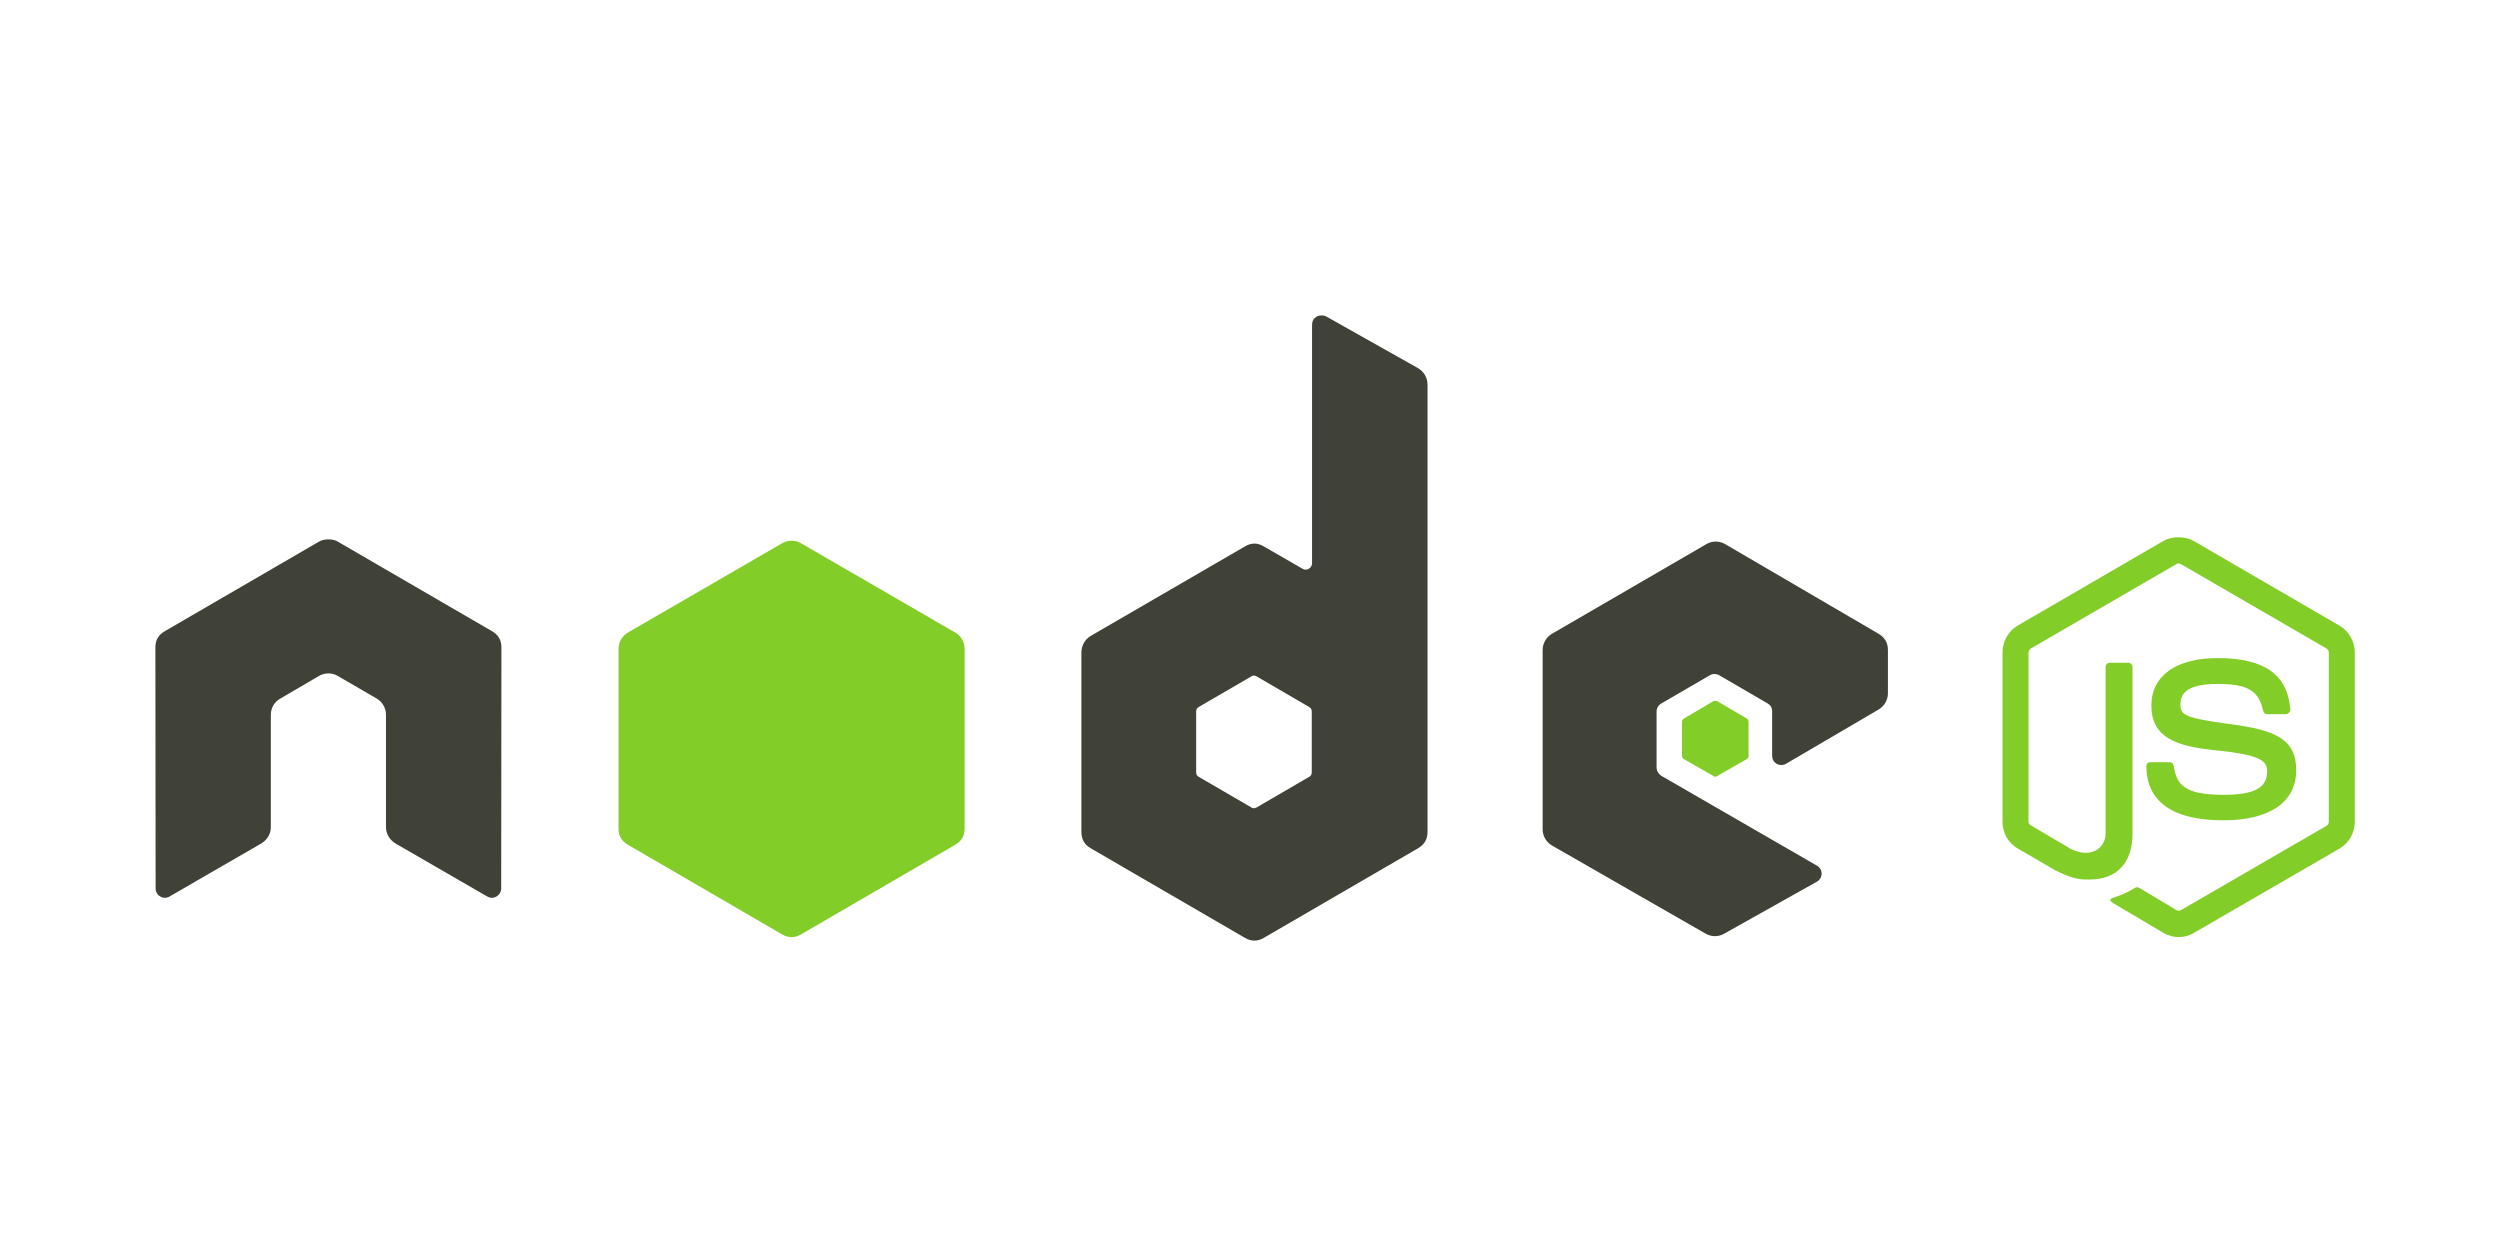
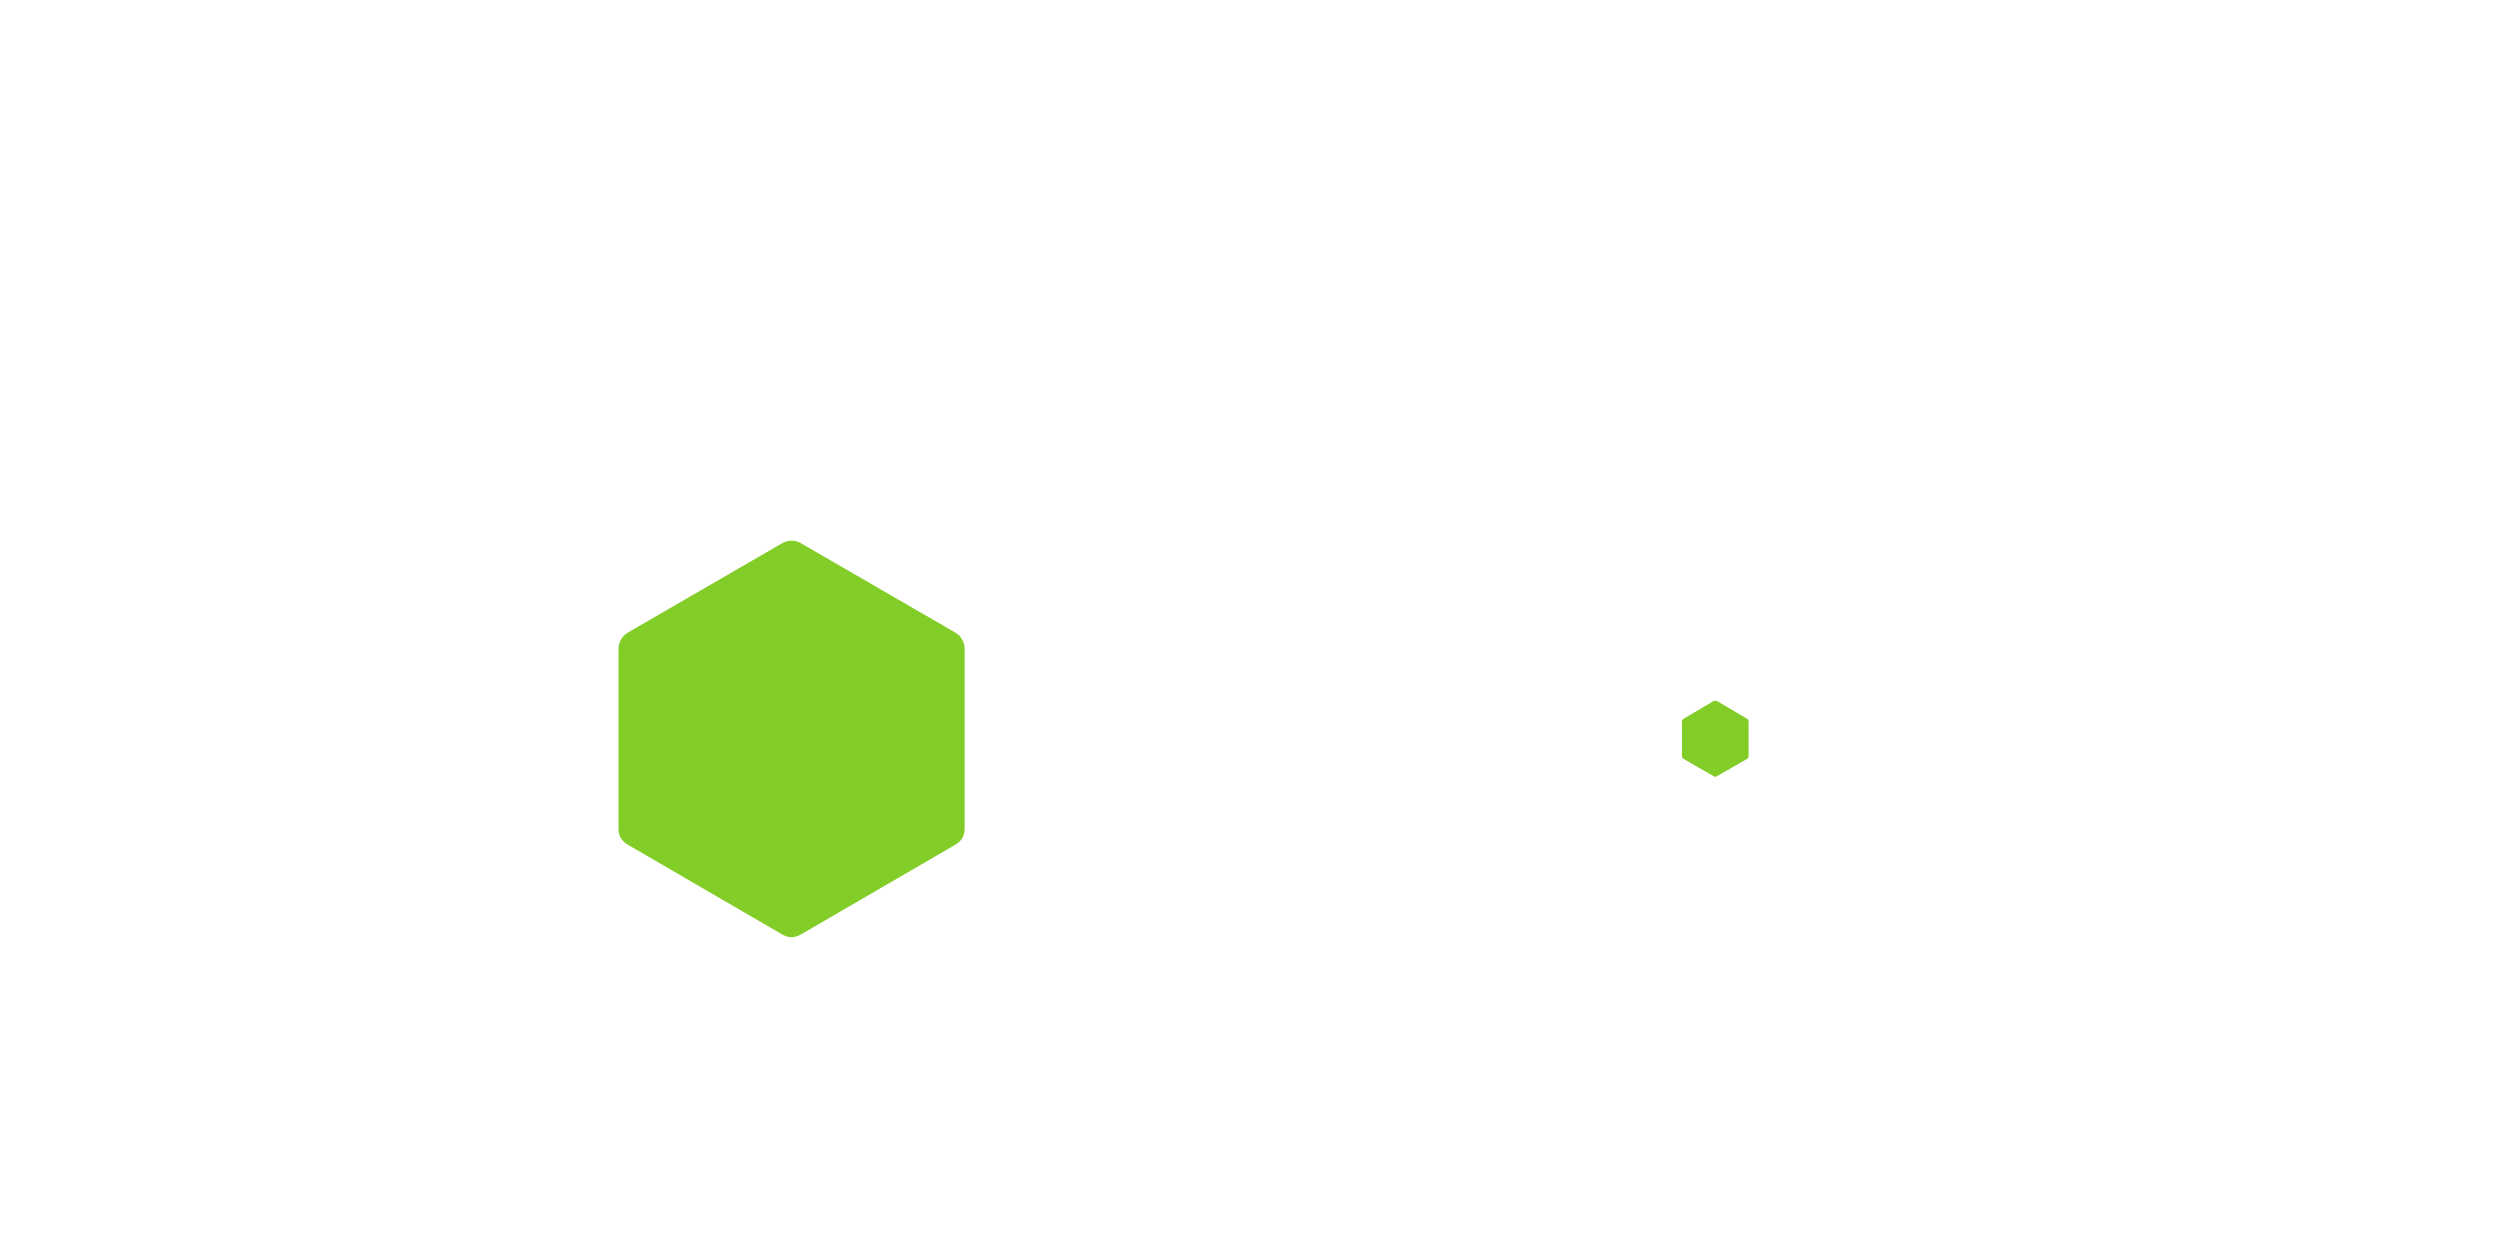
<svg xmlns="http://www.w3.org/2000/svg" width="120" zoomAndPan="magnify" viewBox="0 0 90 45" height="60" preserveAspectRatio="xMidYMid meet" version="1.0">
  <rect x="-9" width="108" fill="#ffffff" y="-4.5" height="54" fill-opacity="1" />
-   <rect x="-9" width="108" fill="#ffffff" y="-4.5" height="54" fill-opacity="1" />
-   <path fill="#83cd29" d="M 78.43 19.34 C 78.238 19.34 78.051 19.379 77.883 19.473 L 72.633 22.523 C 72.293 22.723 72.09 23.094 72.09 23.488 L 72.09 29.578 C 72.09 29.977 72.293 30.348 72.633 30.543 L 74.004 31.34 C 74.672 31.668 74.918 31.664 75.219 31.664 C 76.207 31.664 76.77 31.062 76.77 30.016 L 76.77 24.008 C 76.77 23.922 76.695 23.859 76.613 23.859 L 75.957 23.859 C 75.871 23.859 75.801 23.922 75.801 24.008 L 75.801 30.02 C 75.801 30.48 75.32 30.949 74.539 30.555 L 73.113 29.715 C 73.066 29.688 73.027 29.637 73.027 29.582 L 73.027 23.492 C 73.027 23.434 73.062 23.375 73.113 23.344 L 78.355 20.305 C 78.402 20.277 78.461 20.277 78.508 20.305 L 83.75 23.344 C 83.797 23.375 83.836 23.43 83.836 23.492 L 83.836 29.582 C 83.836 29.641 83.809 29.699 83.758 29.727 L 78.512 32.766 C 78.465 32.793 78.402 32.793 78.355 32.766 L 77.004 31.957 C 76.965 31.934 76.91 31.938 76.871 31.957 C 76.5 32.172 76.43 32.195 76.082 32.316 C 75.996 32.348 75.863 32.395 76.125 32.543 L 77.887 33.586 C 78.055 33.684 78.242 33.734 78.434 33.734 C 78.625 33.734 78.812 33.688 78.977 33.586 L 84.227 30.547 C 84.566 30.348 84.773 29.977 84.773 29.582 L 84.773 23.492 C 84.773 23.098 84.566 22.727 84.227 22.527 L 78.977 19.477 C 78.812 19.383 78.625 19.344 78.434 19.344 Z M 79.836 23.691 C 78.34 23.691 77.449 24.332 77.449 25.395 C 77.449 26.551 78.332 26.867 79.77 27.012 C 81.484 27.18 81.617 27.434 81.617 27.773 C 81.617 28.363 81.152 28.613 80.047 28.613 C 78.66 28.613 78.355 28.266 78.254 27.57 C 78.238 27.496 78.184 27.438 78.105 27.438 L 77.426 27.438 C 77.324 27.438 77.273 27.488 77.27 27.594 C 77.27 28.48 77.75 29.531 80.043 29.531 C 81.707 29.531 82.664 28.879 82.664 27.727 C 82.664 26.59 81.891 26.281 80.277 26.066 C 78.652 25.848 78.496 25.746 78.496 25.359 C 78.496 25.043 78.629 24.621 79.832 24.621 C 80.91 24.621 81.309 24.855 81.473 25.586 C 81.484 25.652 81.547 25.711 81.617 25.711 L 82.297 25.711 C 82.34 25.711 82.379 25.684 82.41 25.652 C 82.438 25.621 82.457 25.586 82.453 25.539 C 82.348 24.281 81.516 23.691 79.836 23.691 Z M 79.836 23.691 " fill-opacity="1" fill-rule="nonzero" />
-   <path fill="#404137" d="M 47.566 11.355 C 47.508 11.355 47.453 11.371 47.398 11.398 C 47.289 11.465 47.234 11.562 47.234 11.691 L 47.234 20.273 C 47.234 20.355 47.195 20.43 47.121 20.473 C 47.043 20.52 46.965 20.52 46.887 20.473 L 45.492 19.668 C 45.27 19.535 45.047 19.535 44.824 19.668 L 39.262 22.895 C 39.055 23.016 38.93 23.25 38.93 23.492 L 38.93 29.949 C 38.93 30.211 39.039 30.406 39.262 30.535 L 44.824 33.766 C 45.047 33.895 45.27 33.895 45.492 33.766 L 51.055 30.535 C 51.277 30.406 51.391 30.211 51.391 29.949 L 51.391 13.844 C 51.391 13.602 51.258 13.371 51.043 13.25 L 47.734 11.387 C 47.684 11.359 47.625 11.355 47.566 11.355 Z M 11.789 19.418 C 11.684 19.422 11.582 19.441 11.488 19.496 L 5.926 22.727 C 5.703 22.855 5.59 23.051 5.594 23.312 L 5.602 31.98 C 5.602 32.102 5.664 32.215 5.77 32.273 C 5.875 32.336 6 32.336 6.105 32.273 L 9.402 30.367 C 9.613 30.242 9.75 30.023 9.75 29.781 L 9.75 25.734 C 9.75 25.492 9.875 25.27 10.086 25.152 L 11.488 24.332 C 11.59 24.273 11.703 24.242 11.824 24.242 C 11.941 24.242 12.055 24.273 12.156 24.332 L 13.562 25.148 C 13.77 25.27 13.895 25.492 13.895 25.734 L 13.895 29.781 C 13.895 30.023 14.035 30.242 14.242 30.367 L 17.539 32.273 C 17.645 32.336 17.77 32.336 17.875 32.273 C 17.977 32.211 18.043 32.102 18.043 31.98 L 18.051 23.312 C 18.055 23.051 17.941 22.855 17.719 22.727 L 12.156 19.496 C 12.062 19.441 11.961 19.422 11.855 19.418 Z M 61.766 19.496 C 61.648 19.496 61.535 19.527 61.434 19.586 L 55.871 22.816 C 55.664 22.938 55.535 23.16 55.535 23.402 L 55.535 29.859 C 55.535 30.105 55.672 30.324 55.883 30.445 L 61.398 33.609 C 61.602 33.727 61.852 33.734 62.055 33.621 L 65.398 31.746 C 65.508 31.688 65.578 31.578 65.578 31.453 C 65.578 31.332 65.516 31.223 65.41 31.164 L 59.816 27.934 C 59.711 27.871 59.637 27.75 59.637 27.629 L 59.637 25.609 C 59.637 25.488 59.711 25.379 59.816 25.32 L 61.555 24.309 C 61.656 24.25 61.785 24.25 61.891 24.309 L 63.629 25.32 C 63.738 25.383 63.797 25.48 63.797 25.609 L 63.797 27.203 C 63.797 27.332 63.852 27.43 63.961 27.496 C 64.066 27.555 64.191 27.555 64.297 27.496 L 67.629 25.543 C 67.836 25.422 67.965 25.199 67.965 24.961 L 67.965 23.402 C 67.965 23.141 67.852 22.949 67.629 22.816 L 62.102 19.586 C 62 19.527 61.887 19.496 61.766 19.496 Z M 45.137 24.32 C 45.168 24.32 45.199 24.328 45.227 24.344 L 47.133 25.453 C 47.184 25.484 47.223 25.539 47.223 25.598 L 47.223 27.82 C 47.223 27.879 47.184 27.938 47.133 27.965 L 45.227 29.074 C 45.176 29.105 45.109 29.105 45.059 29.074 L 43.152 27.965 C 43.102 27.938 43.062 27.879 43.062 27.82 L 43.062 25.598 C 43.062 25.539 43.102 25.484 43.152 25.453 L 45.059 24.344 C 45.086 24.328 45.109 24.32 45.137 24.32 Z M 45.137 24.32 " fill-opacity="1" fill-rule="nonzero" />
  <path fill="#83cd29" d="M 28.496 19.465 C 28.379 19.465 28.266 19.492 28.16 19.555 L 22.602 22.773 C 22.391 22.895 22.266 23.125 22.266 23.367 L 22.266 29.828 C 22.266 30.086 22.375 30.281 22.602 30.41 L 28.16 33.641 C 28.387 33.77 28.609 33.77 28.832 33.641 L 34.391 30.41 C 34.617 30.281 34.727 30.086 34.727 29.828 L 34.727 23.367 C 34.727 23.125 34.602 22.895 34.391 22.773 L 28.832 19.555 C 28.727 19.492 28.617 19.465 28.496 19.465 Z M 61.758 25.23 C 61.734 25.23 61.711 25.23 61.688 25.238 L 60.621 25.867 C 60.574 25.895 60.555 25.93 60.551 25.98 L 60.551 27.215 C 60.551 27.262 60.578 27.305 60.621 27.328 L 61.688 27.941 C 61.73 27.969 61.77 27.969 61.812 27.941 L 62.883 27.328 C 62.922 27.305 62.949 27.262 62.949 27.215 L 62.949 25.98 C 62.949 25.934 62.922 25.891 62.883 25.867 L 61.812 25.238 C 61.793 25.227 61.777 25.23 61.754 25.23 Z M 61.758 25.23 " fill-opacity="1" fill-rule="nonzero" />
</svg>